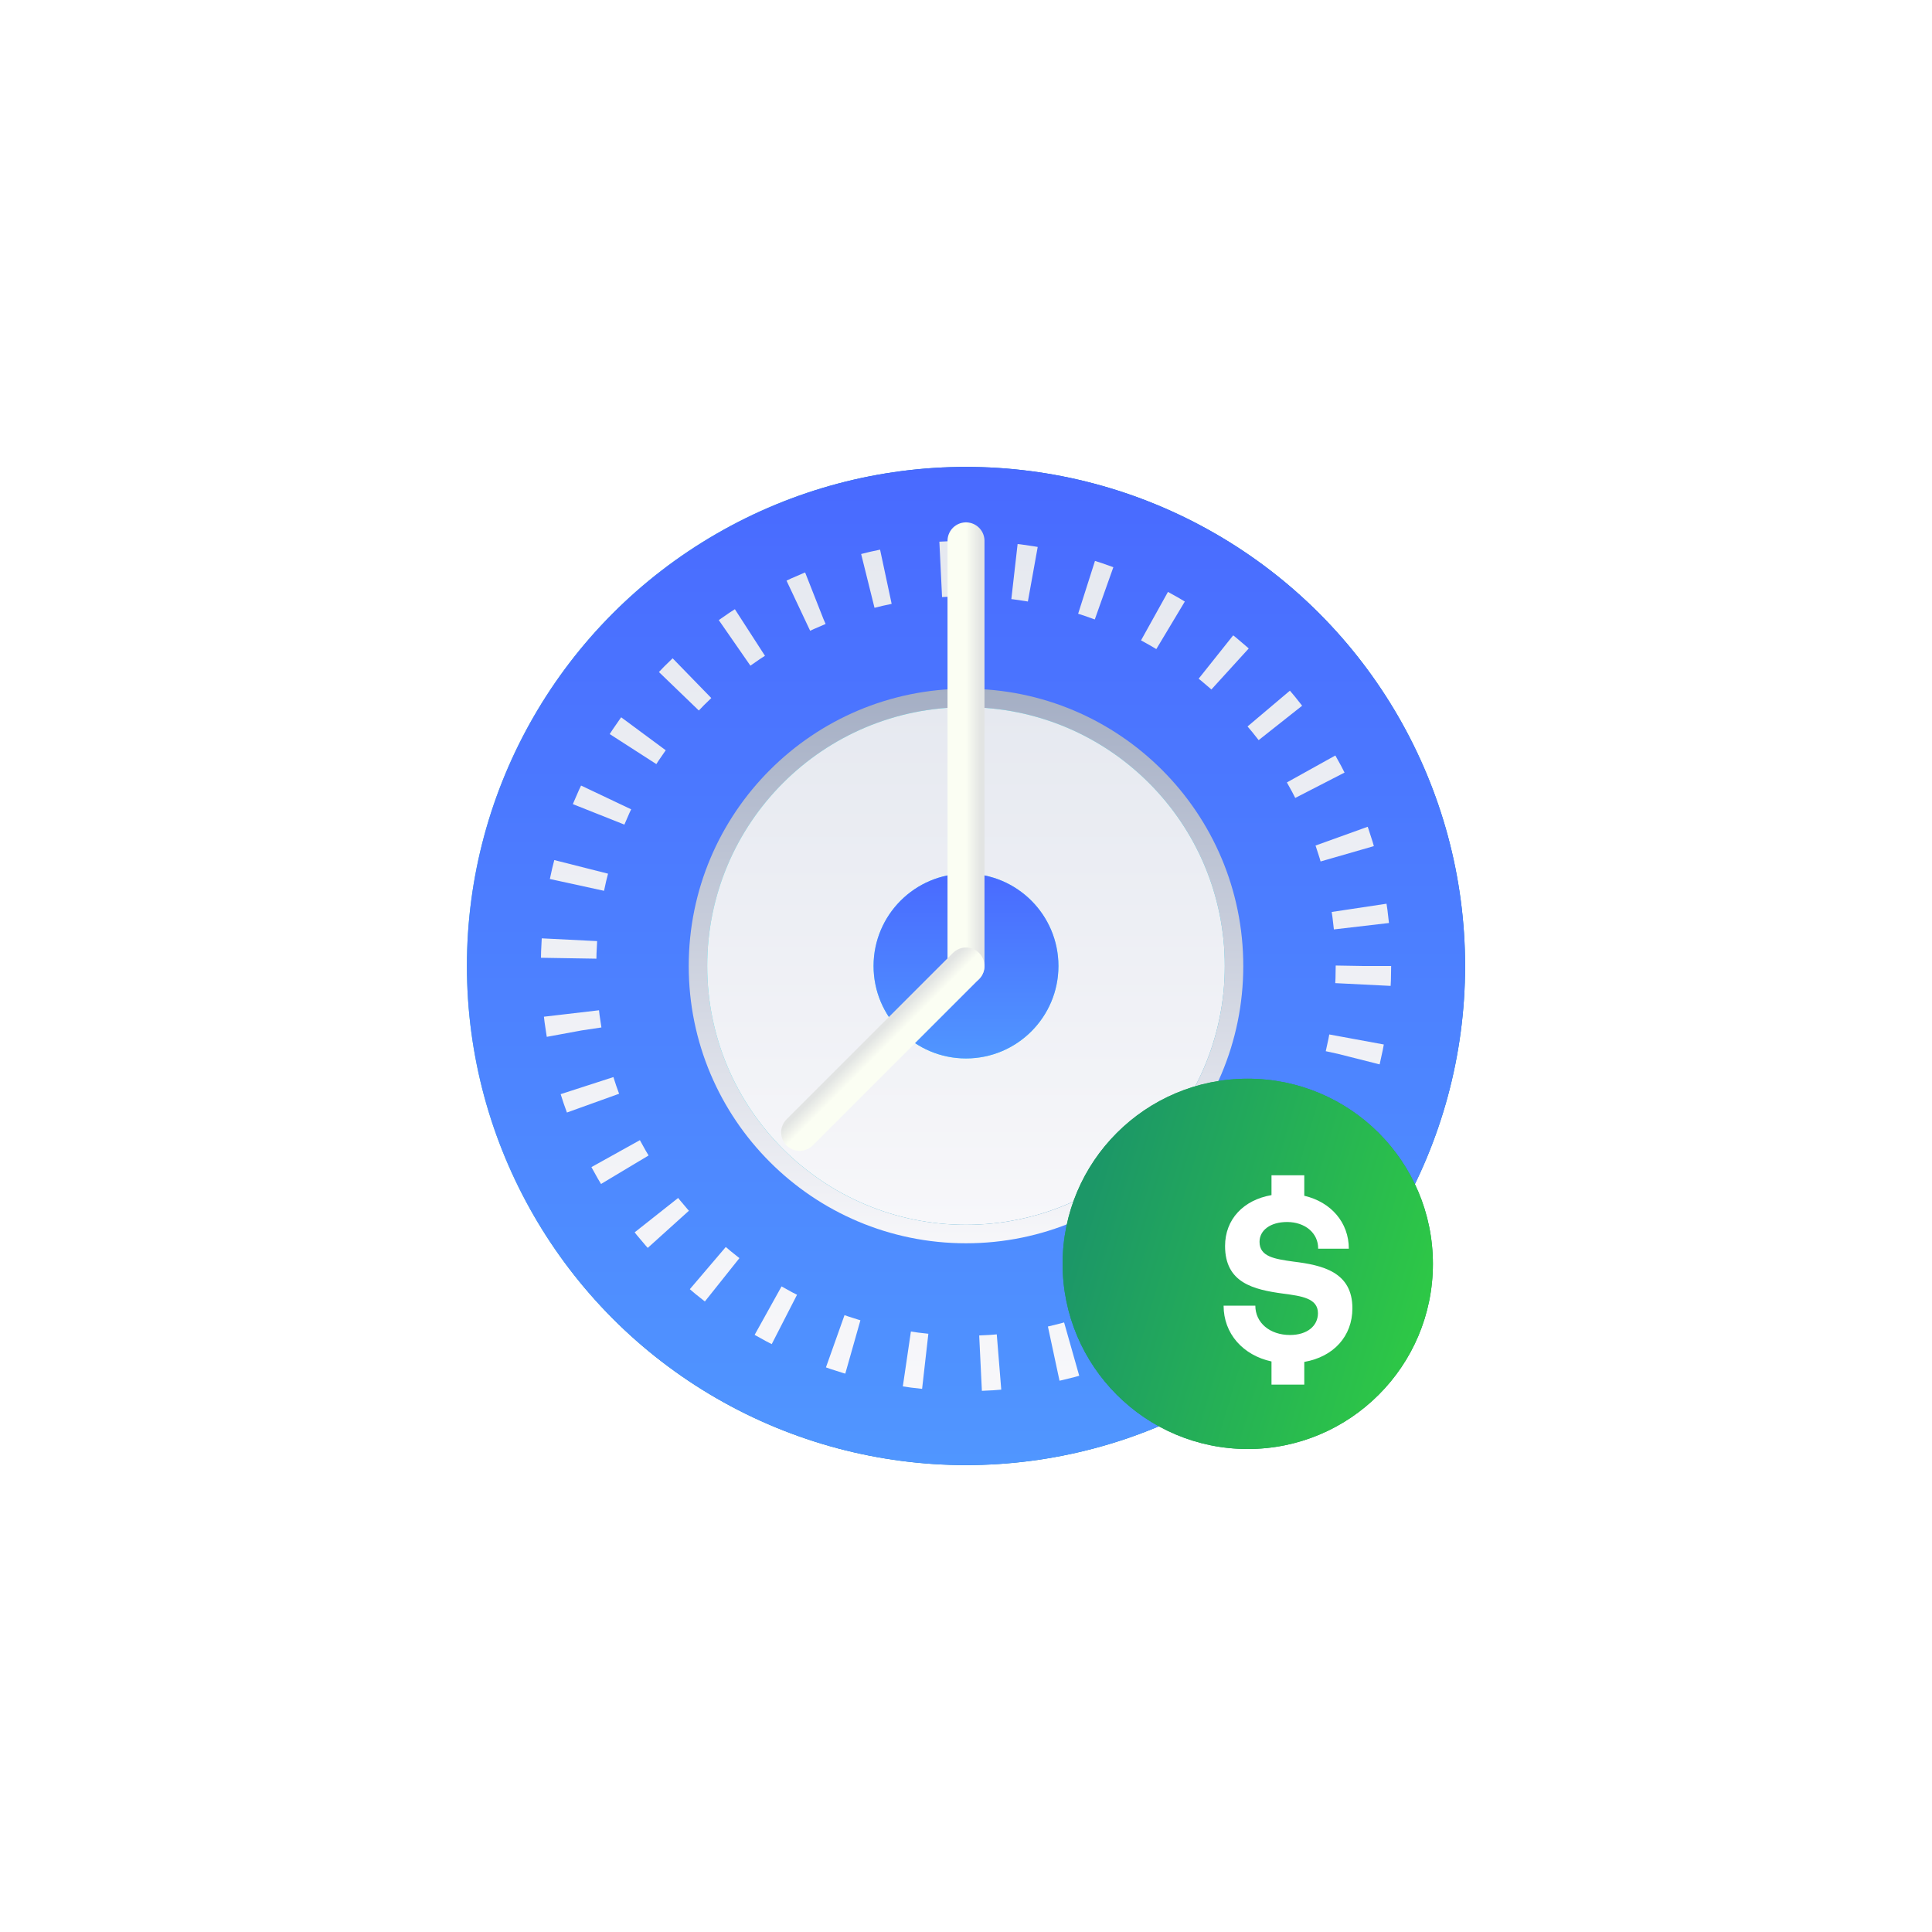
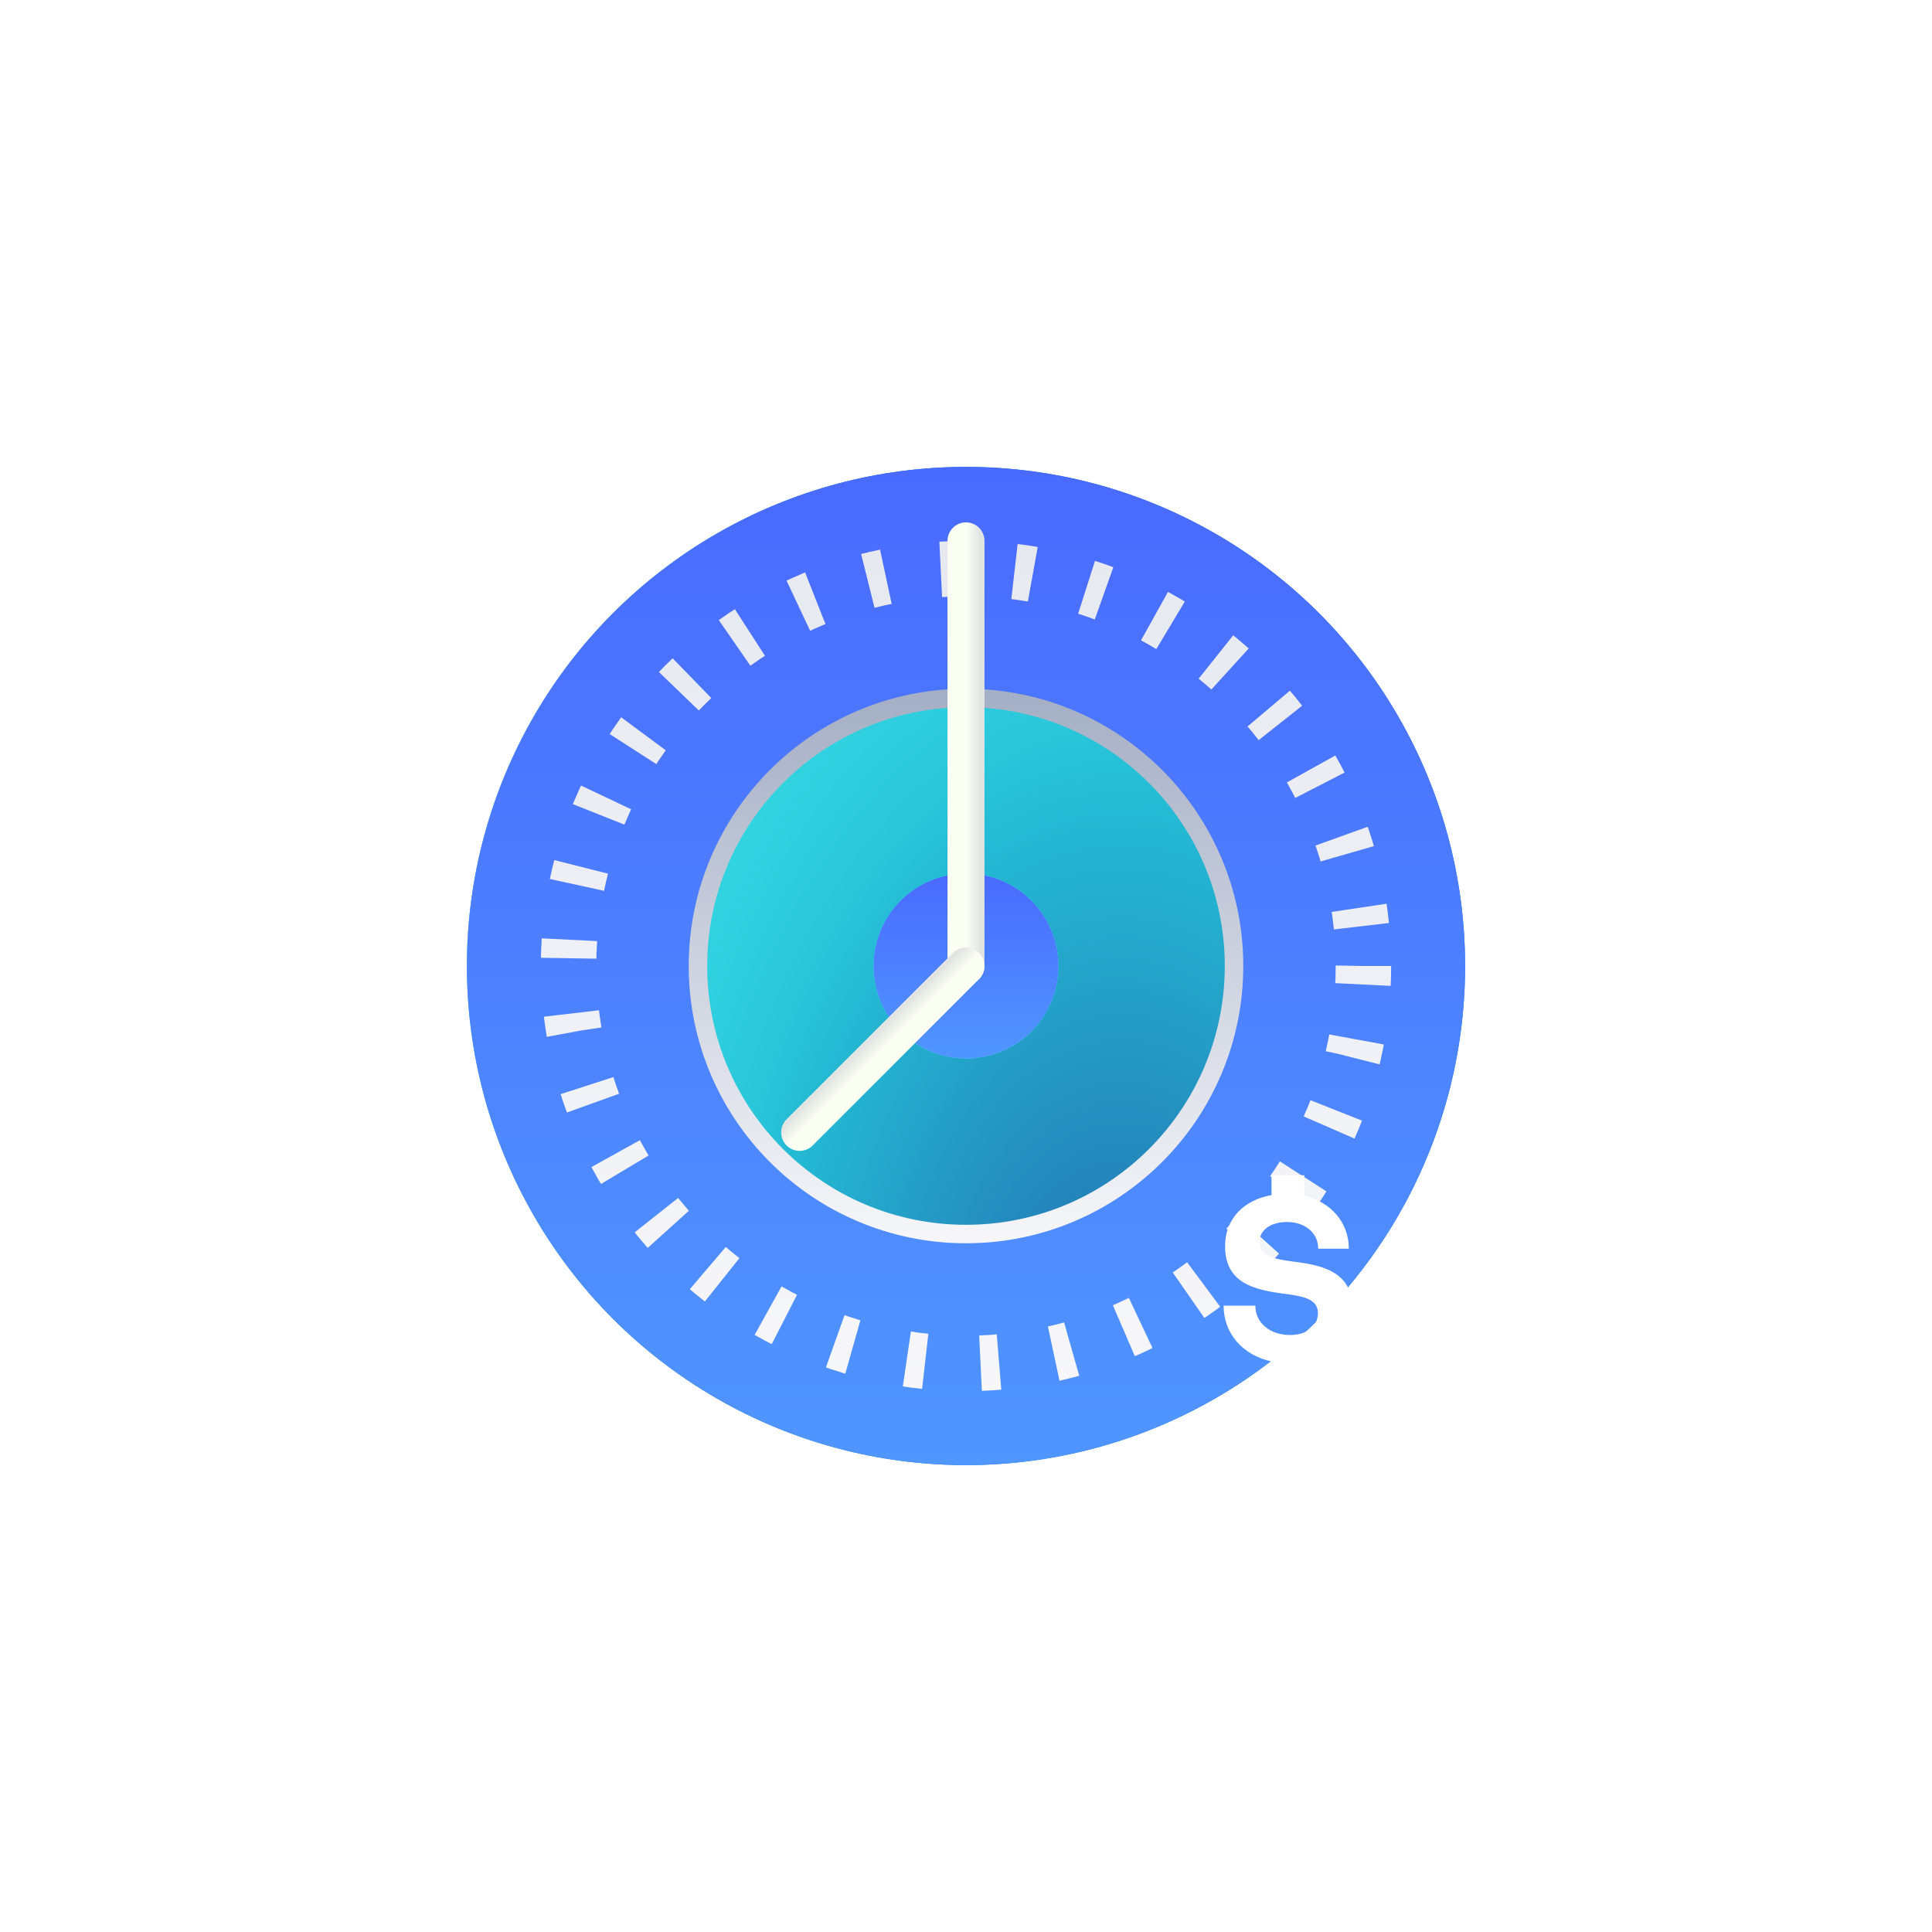
<svg xmlns="http://www.w3.org/2000/svg" width="120" height="120" viewBox="0 0 120 120" fill="none">
  <circle cx="60" cy="60" r="31" fill="url(#paint0_linear_2025_83170)" />
  <circle cx="60" cy="60" r="31" fill="url(#paint1_linear_2025_83170)" />
  <circle cx="60" cy="60" r="24.685" stroke="url(#paint2_linear_2025_83170)" stroke-width="3.444" stroke-dasharray="1.15 3.44" />
  <circle cx="60" cy="60" r="16.074" fill="url(#paint3_linear_2025_83170)" stroke="url(#paint4_linear_2025_83170)" stroke-width="2.296" />
  <path fill-rule="evenodd" clip-rule="evenodd" d="M60 55.407C57.463 55.407 55.407 57.463 55.407 60C55.407 62.536 57.463 64.592 60 64.592C62.536 64.592 64.592 62.536 64.592 60C64.592 57.463 62.536 55.407 60 55.407ZM43.926 60C43.926 51.122 51.122 43.926 60 43.926C68.877 43.926 76.074 51.122 76.074 60C76.074 68.877 68.877 76.074 60 76.074C51.122 76.074 43.926 68.877 43.926 60Z" fill="url(#paint5_radial_2025_83170)" />
-   <path fill-rule="evenodd" clip-rule="evenodd" d="M60 55.407C57.463 55.407 55.407 57.463 55.407 60C55.407 62.536 57.463 64.592 60 64.592C62.536 64.592 64.592 62.536 64.592 60C64.592 57.463 62.536 55.407 60 55.407ZM43.926 60C43.926 51.122 51.122 43.926 60 43.926C68.877 43.926 76.074 51.122 76.074 60C76.074 68.877 68.877 76.074 60 76.074C51.122 76.074 43.926 68.877 43.926 60Z" fill="url(#paint6_linear_2025_83170)" />
  <circle cx="60" cy="60" r="5.741" fill="#50E6FF" />
  <circle cx="60" cy="60" r="5.741" fill="url(#paint7_linear_2025_83170)" />
  <path d="M60 33.593L60 60" stroke="url(#paint8_linear_2025_83170)" stroke-width="2.296" stroke-linecap="round" />
  <path d="M49.666 70.334L60 60" stroke="url(#paint9_linear_2025_83170)" stroke-width="2.296" stroke-linecap="round" />
  <g filter="url(#filter0_d_2025_83170)">
-     <path d="M79.5 91C85.851 91 91 85.851 91 79.5C91 73.149 85.851 68 79.5 68C73.149 68 68 73.149 68 79.5C68 85.851 73.149 91 79.5 91Z" fill="url(#paint10_linear_2025_83170)" />
-     <path d="M79.5 91C85.851 91 91 85.851 91 79.5C91 73.149 85.851 68 79.5 68C73.149 68 68 73.149 68 79.5C68 85.851 73.149 91 79.5 91Z" fill="url(#paint11_linear_2025_83170)" />
-   </g>
+     </g>
  <path d="M81.011 84.591C82.838 84.273 84 82.988 84 81.261C84 78.996 82.134 78.581 80.333 78.36C79.158 78.195 78.232 78.056 78.232 77.131C78.232 76.412 78.91 75.901 79.941 75.901C81.064 75.901 81.886 76.592 81.873 77.559H83.778C83.778 75.929 82.669 74.658 81.011 74.271V73H78.975V74.23C77.227 74.534 76.091 75.735 76.091 77.393C76.091 79.686 77.866 80.101 79.706 80.35C80.855 80.502 81.86 80.64 81.86 81.565C81.86 82.353 81.194 82.919 80.124 82.919C78.871 82.919 77.971 82.159 77.971 81.096H76C76 82.836 77.201 84.176 78.975 84.563V86H81.011V84.591Z" fill="white" />
  <defs>
    <filter id="filter0_d_2025_83170" x="64" y="65" width="27" height="27" filterUnits="userSpaceOnUse" color-interpolation-filters="sRGB">
      <feFlood flood-opacity="0" result="BackgroundImageFix" />
      <feColorMatrix in="SourceAlpha" type="matrix" values="0 0 0 0 0 0 0 0 0 0 0 0 0 0 0 0 0 0 127 0" result="hardAlpha" />
      <feOffset dx="-2" dy="-1" />
      <feGaussianBlur stdDeviation="1" />
      <feColorMatrix type="matrix" values="0 0 0 0 0.039 0 0 0 0 0.122 0 0 0 0 0.2 0 0 0 0.2 0" />
      <feBlend mode="normal" in2="BackgroundImageFix" result="effect1_dropShadow_2025_83170" />
      <feBlend mode="normal" in="SourceGraphic" in2="effect1_dropShadow_2025_83170" result="shape" />
    </filter>
    <linearGradient id="paint0_linear_2025_83170" x1="21.076" y1="32.771" x2="82.12" y2="49.743" gradientUnits="userSpaceOnUse">
      <stop offset="0.34" stop-color="#44BECD" />
      <stop offset="0.485" stop-color="#137ABB" />
      <stop offset="0.652" stop-color="#1175B8" />
      <stop offset="0.828" stop-color="#1378B9" />
      <stop offset="1" stop-color="#157EBC" />
    </linearGradient>
    <linearGradient id="paint1_linear_2025_83170" x1="60" y1="29" x2="60" y2="91" gradientUnits="userSpaceOnUse">
      <stop stop-color="#496AFF" />
      <stop offset="1" stop-color="#5096FF" />
    </linearGradient>
    <linearGradient id="paint2_linear_2025_83170" x1="60" y1="33.593" x2="60" y2="86.408" gradientUnits="userSpaceOnUse">
      <stop stop-color="#E6E9F0" />
      <stop offset="1" stop-color="#F7F7FA" />
    </linearGradient>
    <linearGradient id="paint3_linear_2025_83170" x1="54.657" y1="58.341" x2="75.705" y2="58.367" gradientUnits="userSpaceOnUse">
      <stop stop-color="#19488E" />
      <stop offset="0.464" stop-color="#18659B" />
    </linearGradient>
    <linearGradient id="paint4_linear_2025_83170" x1="60" y1="42.778" x2="60" y2="77.222" gradientUnits="userSpaceOnUse">
      <stop stop-color="#A4AEC4" />
      <stop offset="1" stop-color="#F7F7FA" />
    </linearGradient>
    <radialGradient id="paint5_radial_2025_83170" cx="0" cy="0" r="1" gradientUnits="userSpaceOnUse" gradientTransform="translate(69.669 86.771) scale(37.652 61.856)">
      <stop offset="0.199" stop-color="#2483BA" />
      <stop offset="0.601" stop-color="#24BBD5" />
      <stop offset="0.68" stop-color="#2AC7DA" />
      <stop offset="0.886" stop-color="#34D7E3" />
      <stop offset="1" stop-color="#23C3D9" />
    </radialGradient>
    <linearGradient id="paint6_linear_2025_83170" x1="60" y1="43.926" x2="60" y2="76.074" gradientUnits="userSpaceOnUse">
      <stop stop-color="#E6E9F0" />
      <stop offset="1" stop-color="#F7F7FA" />
    </linearGradient>
    <linearGradient id="paint7_linear_2025_83170" x1="60" y1="54.259" x2="60" y2="65.741" gradientUnits="userSpaceOnUse">
      <stop stop-color="#496AFF" />
      <stop offset="1" stop-color="#5096FF" />
    </linearGradient>
    <linearGradient id="paint8_linear_2025_83170" x1="60" y1="46.797" x2="61" y2="46.797" gradientUnits="userSpaceOnUse">
      <stop stop-color="#FBFEF3" />
      <stop offset="0.909" stop-color="#E2E4E3" />
    </linearGradient>
    <linearGradient id="paint9_linear_2025_83170" x1="54.833" y1="65.167" x2="54.126" y2="64.46" gradientUnits="userSpaceOnUse">
      <stop stop-color="#FBFEF3" />
      <stop offset="0.909" stop-color="#E2E4E3" />
    </linearGradient>
    <linearGradient id="paint10_linear_2025_83170" x1="70" y1="69" x2="87.5" y2="94" gradientUnits="userSpaceOnUse">
      <stop stop-color="#1FA961" />
      <stop offset="1" stop-color="#0E8C4A" />
    </linearGradient>
    <linearGradient id="paint11_linear_2025_83170" x1="68" y1="80.788" x2="91" y2="87.596" gradientUnits="userSpaceOnUse">
      <stop stop-color="#1C9767" />
      <stop offset="1" stop-color="#2FCC43" />
    </linearGradient>
  </defs>
</svg>